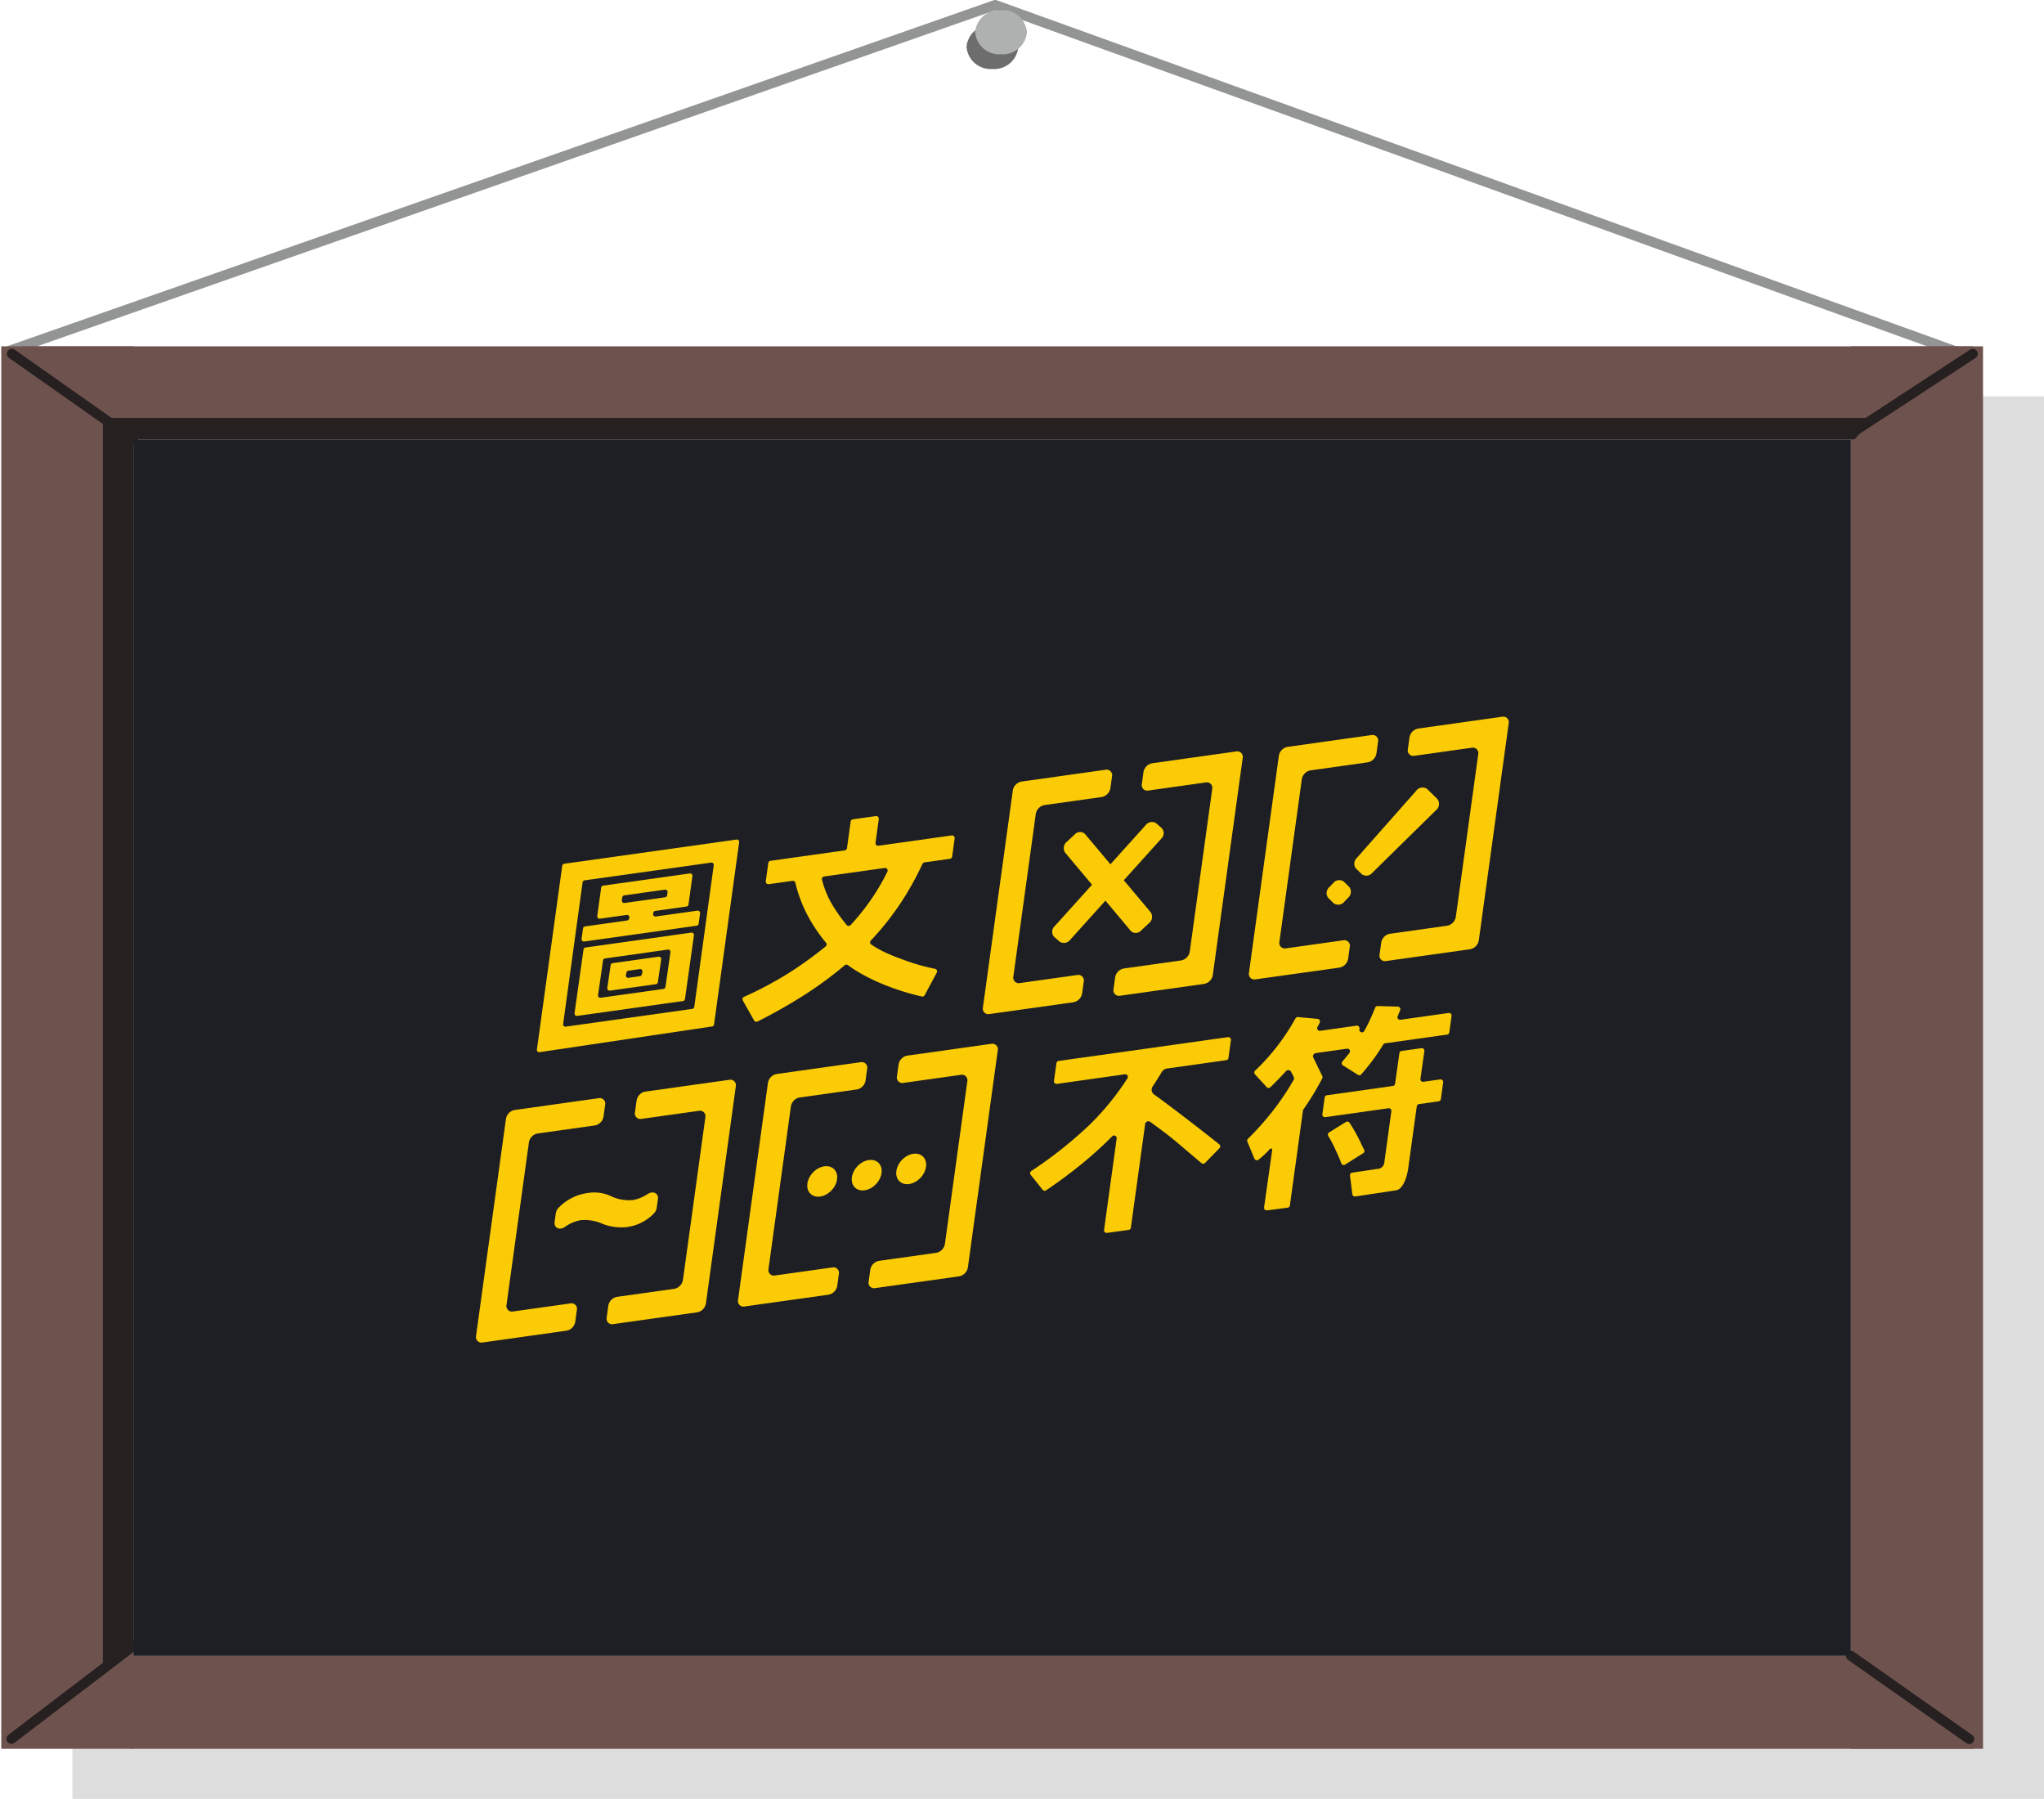
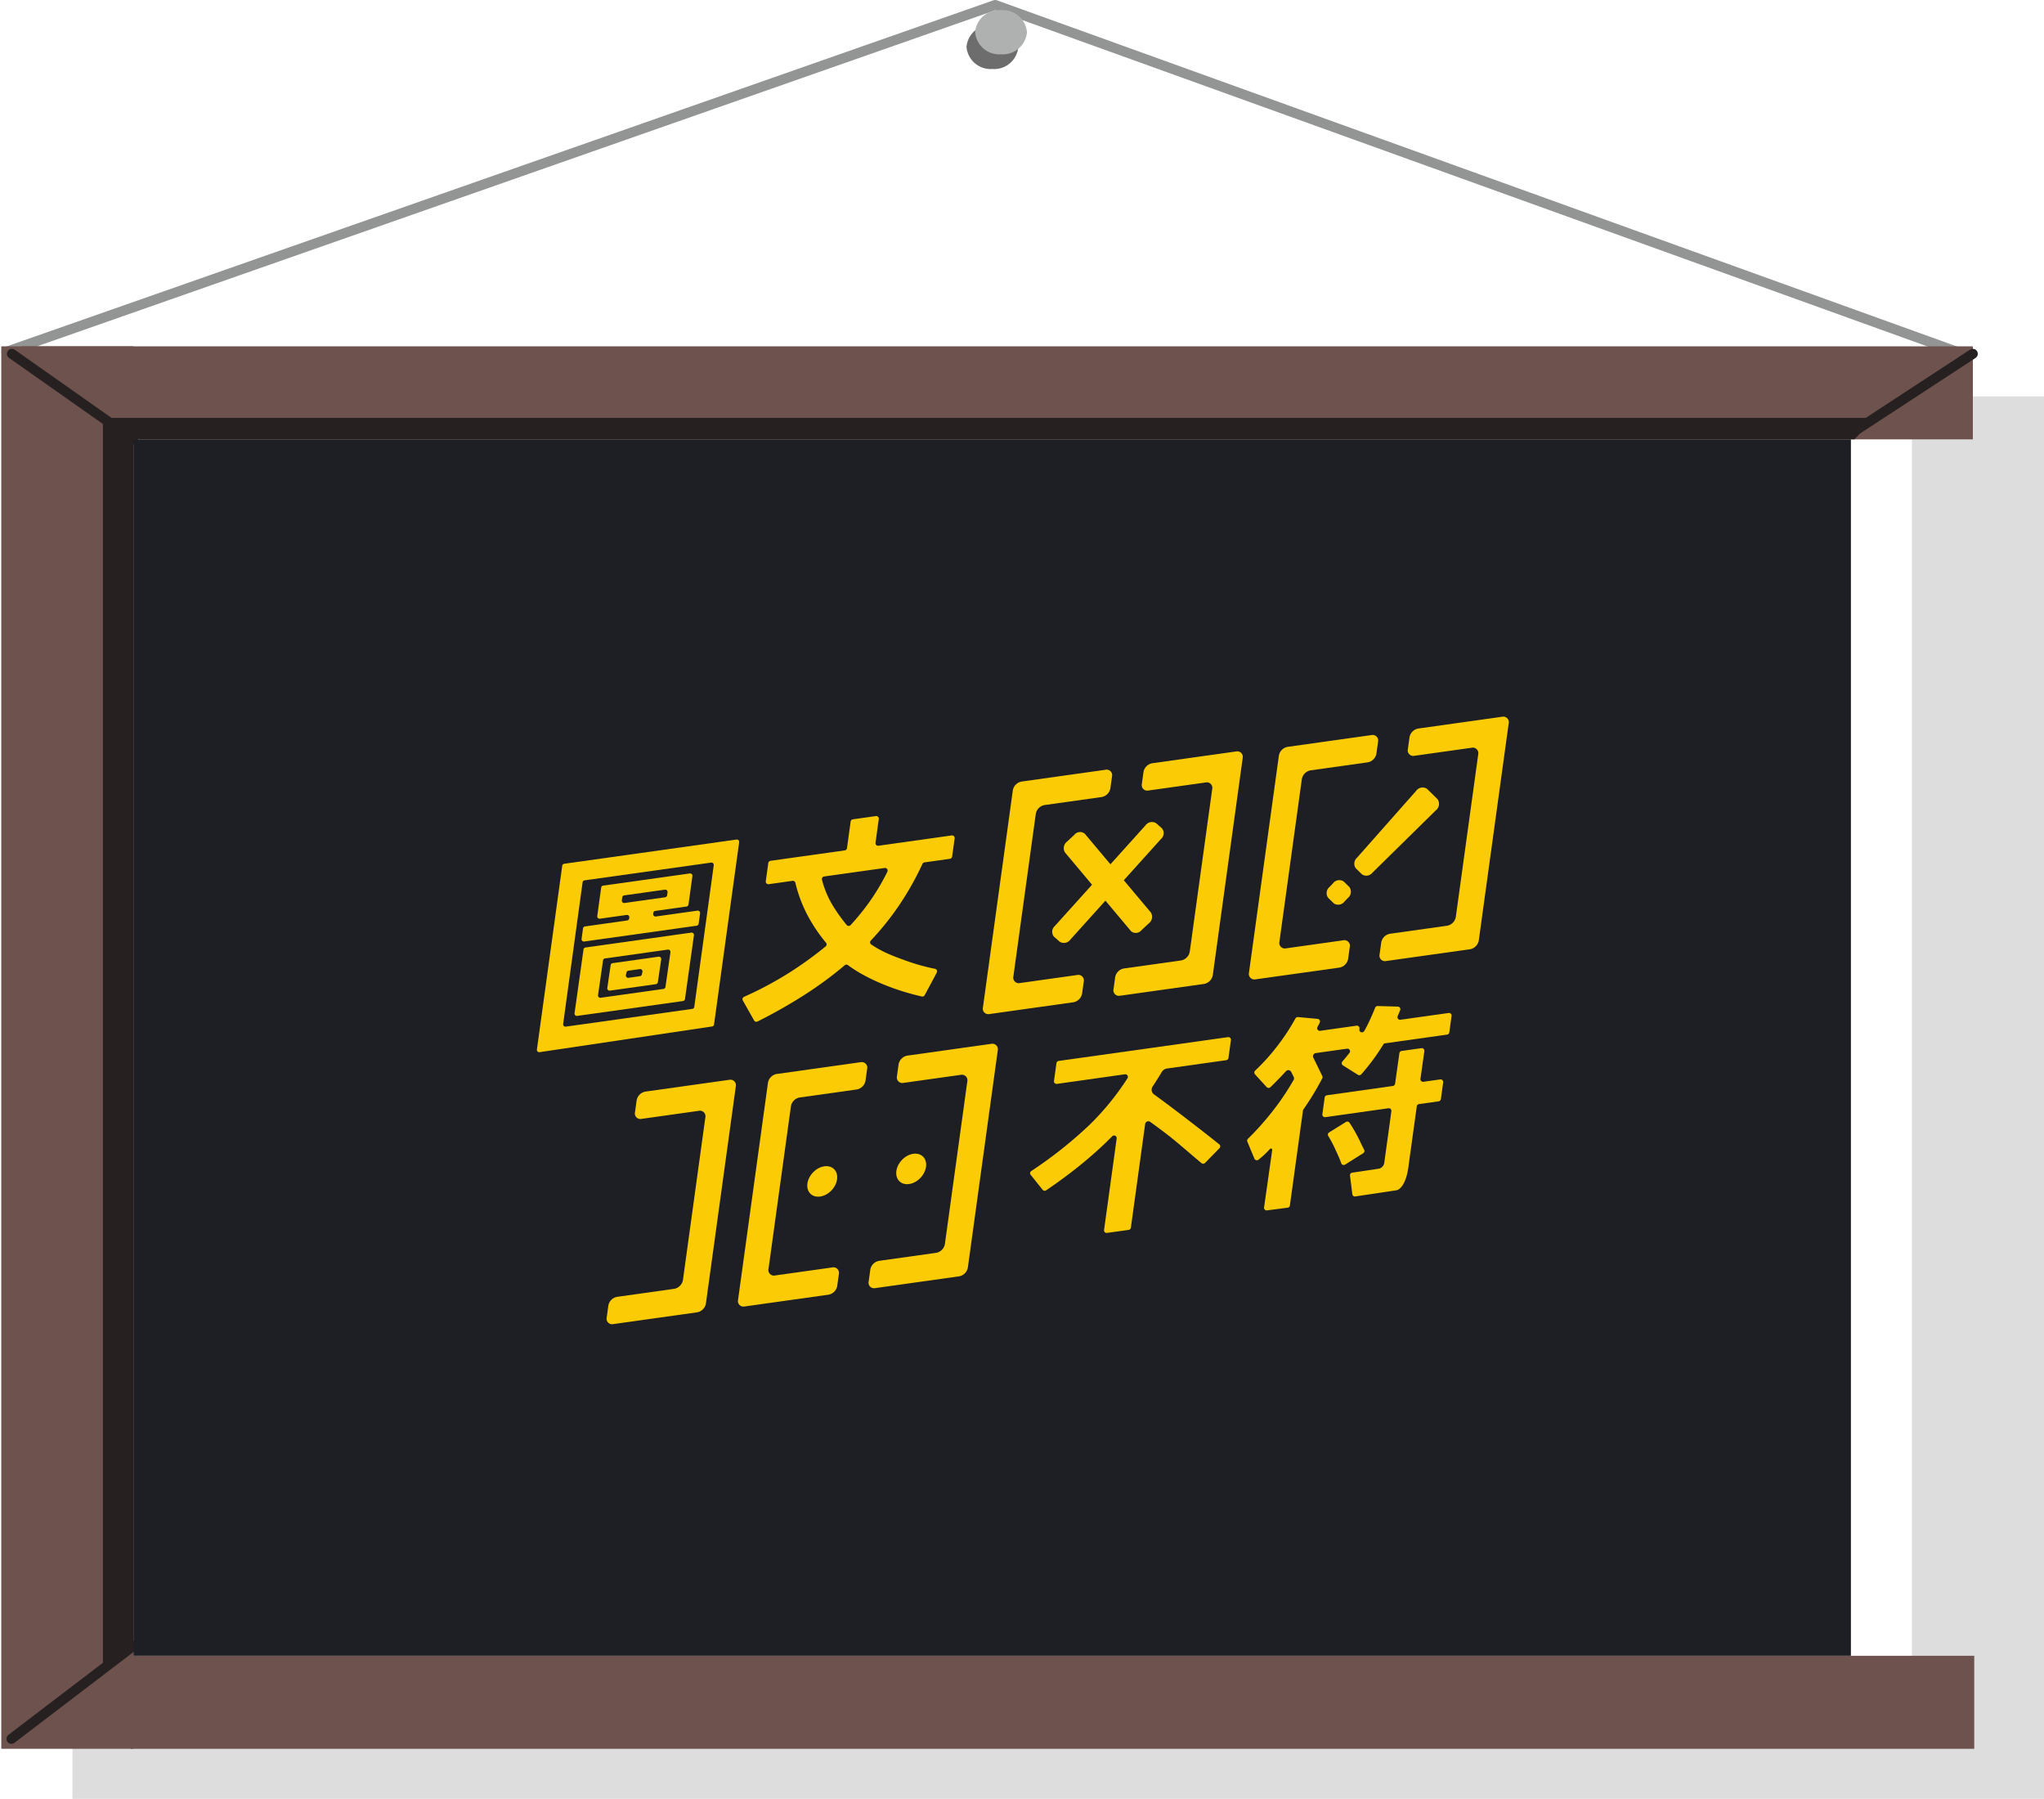
<svg xmlns="http://www.w3.org/2000/svg" width="205.127" height="180.5" viewBox="0 0 205.127 180.5">
  <g id="home_brand_twbf" transform="translate(-1947.873 249.5)">
    <path id="Path_9538" data-name="Path 9538" d="M2050.067-244.79a2.43,2.43,0,0,1-2.6,2.213,2.43,2.43,0,0,1-2.6-2.213,2.43,2.43,0,0,1,2.6-2.214A2.43,2.43,0,0,1,2050.067-244.79Z" fill="#6d6d6d" />
    <path id="Path_9539" data-name="Path 9539" d="M1948.51-214.2l99.234-34.8,96.528,34.8" fill="none" stroke="#939494" stroke-linecap="round" stroke-linejoin="round" stroke-miterlimit="10" stroke-width="1" />
    <path id="Path_9540" data-name="Path 9540" d="M2050.933-246.266a2.431,2.431,0,0,1-2.6,2.214,2.431,2.431,0,0,1-2.6-2.214,2.43,2.43,0,0,1,2.6-2.214A2.43,2.43,0,0,1,2050.933-246.266Z" fill="#afb0b0" />
    <path id="Path_9541" data-name="Path 9541" d="M2139.741-209.723v131.39h-184.6V-69H2153V-209.723Z" fill="#ddd" />
    <rect id="Rectangle_1674" data-name="Rectangle 1674" width="9.334" height="195.821" transform="translate(2145.861 -214.749) rotate(90)" fill="#6e524e" />
    <rect id="Rectangle_1675" data-name="Rectangle 1675" width="13.259" height="140.723" transform="translate(1948 -214.749)" fill="#6e524e" />
    <path id="Path_9542" data-name="Path 9542" d="M1958.2-207.569V-82l3.06-2.525V-205.432Z" fill="#262020" />
-     <rect id="Rectangle_1676" data-name="Rectangle 1676" width="13.259" height="140.723" transform="translate(2133.622 -214.749)" fill="#6e524e" />
    <path id="Path_9543" data-name="Path 9543" d="M1961.889-205.415l-3.69-2.154H2136l-2.032,2.154Z" fill="#262020" />
    <rect id="Rectangle_1677" data-name="Rectangle 1677" width="9.334" height="185" transform="translate(2146 -83.359) rotate(90)" fill="#6e524e" />
    <line id="Line_229" data-name="Line 229" x1="12.195" y1="8.585" transform="translate(1949.064 -214)" fill="none" stroke="#262020" stroke-linecap="round" stroke-miterlimit="10" stroke-width="1" />
    <line id="Line_230" data-name="Line 230" x1="12.233" y2="8" transform="translate(2133.622 -214)" fill="none" stroke="#262020" stroke-linecap="round" stroke-miterlimit="10" stroke-width="1" />
-     <line id="Line_231" data-name="Line 231" x2="11.875" y2="8.359" transform="translate(2133.622 -83.359)" fill="none" stroke="#262020" stroke-linecap="round" stroke-miterlimit="10" stroke-width="1" />
    <line id="Line_232" data-name="Line 232" x1="12.239" y2="9.334" transform="translate(1949.02 -84.359)" fill="none" stroke="#262020" stroke-linecap="round" stroke-miterlimit="10" stroke-width="1" />
    <rect id="Rectangle_1678" data-name="Rectangle 1678" width="172.363" height="122.056" transform="translate(1961.259 -205.415)" fill="#1e1f24" />
    <g id="Group_2077" data-name="Group 2077" transform="translate(1784.302 -339.823)">
      <g id="Group_1459" data-name="Group 1459" transform="translate(211.344 162.235)">
        <g id="Group_1439" data-name="Group 1439" transform="translate(32.63 43.243)">
          <g id="Group_1436" data-name="Group 1436" transform="translate(0 1.255)">
            <ellipse id="Ellipse_103" data-name="Ellipse 103" cx="1.712" cy="1.293" rx="1.712" ry="1.293" transform="translate(0 2.505) rotate(-47.01)" fill="#fbcc05" />
          </g>
          <g id="Group_1437" data-name="Group 1437" transform="translate(4.463 0.627)">
-             <ellipse id="Ellipse_104" data-name="Ellipse 104" cx="1.712" cy="1.293" rx="1.712" ry="1.293" transform="translate(0 2.505) rotate(-47.01)" fill="#fbcc05" />
-           </g>
+             </g>
          <g id="Group_1438" data-name="Group 1438" transform="translate(8.927 0)">
            <ellipse id="Ellipse_105" data-name="Ellipse 105" cx="1.712" cy="1.293" rx="1.712" ry="1.293" transform="translate(0 2.505) rotate(-47.01)" fill="#fbcc05" />
          </g>
        </g>
        <path id="Path_8643" data-name="Path 8643" d="M456.225,205.585l-.578-.507a.79.79,0,0,0-1.065.21l-3.523,3.91-2.563-3.055a.73.73,0,0,0-1.048.087l-.743.693a.828.828,0,0,0-.209,1.086l2.717,3.238-3.734,4.145a.766.766,0,0,0-.088,1.068l.578.507a.79.79,0,0,0,1.065-.21l3.523-3.91,2.563,3.055a.731.731,0,0,0,1.048-.086l.743-.693a.827.827,0,0,0,.209-1.085L452.4,210.8l3.735-4.145A.766.766,0,0,0,456.225,205.585Z" transform="translate(-387.394 -194.387)" fill="#fbcc05" />
        <g id="Group_1441" data-name="Group 1441" transform="translate(7.877 47.731)">
          <g id="Group_1440" data-name="Group 1440">
-             <path id="Path_8644" data-name="Path 8644" d="M243.212,358.267l.118-.856a1.022,1.022,0,0,1,.3-.584,4.95,4.95,0,0,1,2.933-1.47,3.94,3.94,0,0,1,2.4.367,4.244,4.244,0,0,0,2.152.338,3.992,3.992,0,0,0,1.431-.595c.545-.353,1.114-.087,1.033.5l-.121.88a1,1,0,0,1-.27.55,4.564,4.564,0,0,1-2.7,1.379,5.171,5.171,0,0,1-2.409-.3,4.48,4.48,0,0,0-2.208-.395,3.914,3.914,0,0,0-1.639.69C243.7,359.136,243.131,358.852,243.212,358.267Z" transform="translate(-243.204 -355.298)" fill="#fbcc05" />
-           </g>
+             </g>
        </g>
        <g id="Group_1449" data-name="Group 1449" transform="translate(77.562)">
          <g id="Group_1446" data-name="Group 1446" transform="translate(7.79 7.096)">
            <g id="Group_1443" data-name="Group 1443" transform="translate(2.787)">
              <g id="Group_1442" data-name="Group 1442">
                <path id="Path_8645" data-name="Path 8645" d="M568.611,199.649l-.6-.585a.787.787,0,0,1,.1-1.059l5.941-6.715a.793.793,0,0,1,1.109-.2l1.039,1.023a.811.811,0,0,1-.158,1.116l-6.383,6.276A.771.771,0,0,1,568.611,199.649Z" transform="translate(-567.852 -190.936)" fill="#fbcc05" />
              </g>
            </g>
            <g id="Group_1445" data-name="Group 1445" transform="translate(0 9.299)">
              <g id="Group_1444" data-name="Group 1444">
                <path id="Path_8646" data-name="Path 8646" d="M557.3,230.877l-.554-.543a.8.8,0,0,1,.133-1.093l.356-.371a.78.78,0,0,1,1.077-.169l.554.543a.8.8,0,0,1-.134,1.093l-.355.37A.78.78,0,0,1,557.3,230.877Z" transform="translate(-556.58 -228.55)" fill="#fbcc05" />
              </g>
            </g>
          </g>
          <g id="Group_1447" data-name="Group 1447" transform="translate(13.107)">
            <path id="Path_8647" data-name="Path 8647" d="M587.18,185.568l-8.433,1.185a.554.554,0,0,1-.653-.668l.163-1.184a1.084,1.084,0,0,1,.866-.882l5.753-.809a1.084,1.084,0,0,0,.867-.882l2.248-16.309a.554.554,0,0,0-.653-.668l-5.753.809a.554.554,0,0,1-.653-.668l.163-1.184a1.085,1.085,0,0,1,.867-.882l8.434-1.185a.554.554,0,0,1,.653.668l-3,21.776A1.084,1.084,0,0,1,587.18,185.568Z" transform="translate(-578.086 -162.235)" fill="#fbcc05" />
          </g>
          <g id="Group_1448" data-name="Group 1448" transform="translate(0 1.842)">
            <path id="Path_8648" data-name="Path 8648" d="M534.164,193.019,525.73,194.2a.554.554,0,0,1-.653-.668l3-21.776a1.084,1.084,0,0,1,.867-.882l8.433-1.185a.554.554,0,0,1,.653.668l-.163,1.184a1.084,1.084,0,0,1-.866.882l-5.753.808a1.085,1.085,0,0,0-.867.882l-2.248,16.309a.554.554,0,0,0,.653.668l5.753-.808a.554.554,0,0,1,.653.668l-.163,1.184A1.084,1.084,0,0,1,534.164,193.019Z" transform="translate(-525.07 -169.686)" fill="#fbcc05" />
          </g>
        </g>
        <g id="Group_1452" data-name="Group 1452" transform="translate(50.863 3.482)">
          <g id="Group_1450" data-name="Group 1450" transform="translate(13.107)">
            <path id="Path_8649" data-name="Path 8649" d="M479.185,199.653l-8.434,1.185a.554.554,0,0,1-.653-.668l.163-1.184a1.084,1.084,0,0,1,.867-.882l5.753-.808a1.085,1.085,0,0,0,.867-.882L480,180.106a.554.554,0,0,0-.653-.668l-5.753.808a.554.554,0,0,1-.653-.668l.163-1.184a1.085,1.085,0,0,1,.867-.882l8.434-1.185a.554.554,0,0,1,.653.668l-3,21.776A1.084,1.084,0,0,1,479.185,199.653Z" transform="translate(-470.091 -176.32)" fill="#fbcc05" />
          </g>
          <g id="Group_1451" data-name="Group 1451" transform="translate(0 1.842)">
            <path id="Path_8650" data-name="Path 8650" d="M426.169,207.1l-8.434,1.185a.554.554,0,0,1-.653-.668l3-21.776a1.085,1.085,0,0,1,.867-.882l8.434-1.185a.554.554,0,0,1,.653.668l-.163,1.184a1.084,1.084,0,0,1-.867.882l-5.753.808a1.084,1.084,0,0,0-.867.882l-2.248,16.309a.554.554,0,0,0,.653.668l5.753-.808a.554.554,0,0,1,.653.668l-.163,1.184A1.084,1.084,0,0,1,426.169,207.1Z" transform="translate(-417.075 -183.771)" fill="#fbcc05" />
          </g>
        </g>
        <g id="Group_1455" data-name="Group 1455" transform="translate(26.288 32.82)">
          <g id="Group_1453" data-name="Group 1453" transform="translate(13.107)">
            <path id="Path_8651" data-name="Path 8651" d="M379.786,318.318l-8.434,1.185a.554.554,0,0,1-.653-.668l.163-1.184a1.085,1.085,0,0,1,.867-.882l5.753-.808a1.084,1.084,0,0,0,.867-.882l2.248-16.309a.554.554,0,0,0-.653-.668l-5.753.808a.554.554,0,0,1-.653-.668l.163-1.184a1.084,1.084,0,0,1,.867-.882L383,294.993a.554.554,0,0,1,.653.668l-3,21.776A1.084,1.084,0,0,1,379.786,318.318Z" transform="translate(-370.691 -294.985)" fill="#fbcc05" />
          </g>
          <g id="Group_1454" data-name="Group 1454" transform="translate(0 1.842)">
            <path id="Path_8652" data-name="Path 8652" d="M326.769,325.769l-8.433,1.185a.554.554,0,0,1-.653-.668l3-21.776a1.084,1.084,0,0,1,.867-.882l8.434-1.185a.554.554,0,0,1,.653.668l-.163,1.184a1.085,1.085,0,0,1-.867.882l-5.753.808a1.084,1.084,0,0,0-.867.882l-2.248,16.309a.554.554,0,0,0,.653.668l5.753-.808a.554.554,0,0,1,.653.668l-.163,1.184A1.083,1.083,0,0,1,326.769,325.769Z" transform="translate(-317.675 -302.436)" fill="#fbcc05" />
          </g>
        </g>
        <g id="Group_1458" data-name="Group 1458" transform="translate(0 36.431)">
          <g id="Group_1456" data-name="Group 1456" transform="translate(13.107)">
-             <path id="Path_8653" data-name="Path 8653" d="M273.455,332.924l-8.434,1.185a.554.554,0,0,1-.653-.668l.163-1.184a1.084,1.084,0,0,1,.867-.882l5.753-.808a1.085,1.085,0,0,0,.867-.882l2.248-16.309a.554.554,0,0,0-.653-.668l-5.753.808a.554.554,0,0,1-.653-.668l.163-1.184a1.085,1.085,0,0,1,.867-.882l8.433-1.185a.555.555,0,0,1,.653.668l-3,21.776A1.084,1.084,0,0,1,273.455,332.924Z" transform="translate(-264.361 -309.591)" fill="#fbcc05" />
+             <path id="Path_8653" data-name="Path 8653" d="M273.455,332.924l-8.434,1.185a.554.554,0,0,1-.653-.668l.163-1.184a1.084,1.084,0,0,1,.867-.882l5.753-.808a1.085,1.085,0,0,0,.867-.882l2.248-16.309a.554.554,0,0,0-.653-.668l-5.753.808a.554.554,0,0,1-.653-.668l.163-1.184a1.085,1.085,0,0,1,.867-.882l8.433-1.185a.555.555,0,0,1,.653.668l-3,21.776A1.084,1.084,0,0,1,273.455,332.924" transform="translate(-264.361 -309.591)" fill="#fbcc05" />
          </g>
          <g id="Group_1457" data-name="Group 1457" transform="translate(0 1.842)">
-             <path id="Path_8654" data-name="Path 8654" d="M220.438,340.375,212,341.561a.554.554,0,0,1-.653-.668l3-21.776a1.085,1.085,0,0,1,.867-.882l8.434-1.185a.554.554,0,0,1,.653.668l-.163,1.184a1.085,1.085,0,0,1-.867.882l-5.753.808a1.084,1.084,0,0,0-.867.882l-2.248,16.309a.554.554,0,0,0,.653.668l5.753-.808a.554.554,0,0,1,.653.668l-.163,1.184A1.084,1.084,0,0,1,220.438,340.375Z" transform="translate(-211.344 -317.042)" fill="#fbcc05" />
-           </g>
+             </g>
        </g>
      </g>
      <path id="Path_8655" data-name="Path 8655" d="M474.008,312.935" transform="translate(-197.725 -113.442)" fill="#fbcc05" />
      <g id="Group_1461" data-name="Group 1461" transform="translate(217.451 174.562)">
        <path id="Path_8656" data-name="Path 8656" d="M253.621,230.852a.235.235,0,0,0,.2-.2l2.521-18.29a.235.235,0,0,0-.266-.265l-17.29,2.43a.235.235,0,0,0-.2.2l-2.541,18.438a.235.235,0,0,0,.266.265ZM240.83,216.189l12.695-1.779a.235.235,0,0,1,.266.265l-1.953,14.214a.235.235,0,0,1-.2.2l-12.695,1.78a.235.235,0,0,1-.266-.265l1.953-14.214A.235.235,0,0,1,240.83,216.189Z" transform="translate(-236.043 -212.095)" fill="#fbcc05" />
        <path id="Path_8657" data-name="Path 8657" d="M261.568,229.612l3.134-.441a.235.235,0,0,0,.2-.2l.393-2.854a.235.235,0,0,0-.266-.265l-8.69,1.221a.235.235,0,0,0-.2.2l-.393,2.854a.235.235,0,0,0,.266.265l2.686-.378a.235.235,0,0,1,.266.265l-.012.09a.235.235,0,0,1-.2.2l-4.235.6a.235.235,0,0,0-.2.2l-.144,1.047a.235.235,0,0,0,.266.265l11.281-1.585a.236.236,0,0,0,.2-.2l.144-1.046a.235.235,0,0,0-.266-.265l-4.177.587a.235.235,0,0,1-.266-.265l.012-.09A.235.235,0,0,1,261.568,229.612Zm-3.355-1.061.042-.3a.235.235,0,0,1,.2-.2l4.08-.573a.235.235,0,0,1,.266.265l-.042.3a.235.235,0,0,1-.2.2l-4.08.574A.235.235,0,0,1,258.213,228.551Z" transform="translate(-249.688 -222.449)" fill="#fbcc05" />
        <g id="Group_1460" data-name="Group 1460" transform="translate(3.776 9.334)">
          <path id="Path_8658" data-name="Path 8658" d="M264.878,263.048l4.608-.648a.235.235,0,0,0,.2-.2l.336-2.29a.235.235,0,0,0-.266-.265l-4.607.647a.235.235,0,0,0-.2.2l-.336,2.29A.235.235,0,0,0,264.878,263.048Zm1.854-2,1.144-.161a.235.235,0,0,1,.266.265l-.055.249a.236.236,0,0,1-.2.2l-1.144.161a.235.235,0,0,1-.266-.265l.055-.249A.235.235,0,0,1,266.731,261.05Z" transform="translate(-261.323 -257.222)" fill="#fbcc05" />
          <path id="Path_8659" data-name="Path 8659" d="M262.2,256.721a.235.235,0,0,0,.2-.2l.9-6.4a.235.235,0,0,0-.266-.265l-10.616,1.492a.235.235,0,0,0-.2.2l-.9,6.4a.235.235,0,0,0,.266.265Zm-7.824-4.275,6.3-.886a.235.235,0,0,1,.266.265l-.5,3.481a.235.235,0,0,1-.2.2l-6.3.886a.235.235,0,0,1-.266-.265l.5-3.481A.235.235,0,0,1,254.375,252.445Z" transform="translate(-251.315 -249.85)" fill="#fbcc05" />
        </g>
      </g>
      <path id="Path_8660" data-name="Path 8660" d="M335.881,217.115c-.639-.232-1.289-.468-1.931-.761a10.306,10.306,0,0,1-1.532-.857.261.261,0,0,1-.039-.395,28.224,28.224,0,0,0,2.8-3.476,29.92,29.92,0,0,0,2.383-4.217.262.262,0,0,1,.2-.149l2.553-.359a.262.262,0,0,0,.224-.224l.251-1.82a.262.262,0,0,0-.3-.3l-7.339,1.032a.262.262,0,0,1-.3-.3l.327-2.374a.262.262,0,0,0-.3-.3l-2.3.324a.263.263,0,0,0-.223.224l-.368,2.669a.262.262,0,0,1-.224.224l-7.451,1.047a.262.262,0,0,0-.223.224l-.251,1.819a.262.262,0,0,0,.3.3l2.38-.335a.263.263,0,0,1,.29.2,13.779,13.779,0,0,0,1.353,3.5,16.118,16.118,0,0,0,1.721,2.51.261.261,0,0,1-.034.368,38.14,38.14,0,0,1-3.539,2.569,36.18,36.18,0,0,1-4.654,2.492.263.263,0,0,0-.123.366l1.131,2a.264.264,0,0,0,.349.108,52.09,52.09,0,0,0,4.7-2.664,37.446,37.446,0,0,0,4.049-2.979.259.259,0,0,1,.324-.01,13.088,13.088,0,0,0,1.486.946,19.573,19.573,0,0,0,1.93.927q1.01.421,2.067.752.968.3,1.929.52a.264.264,0,0,0,.276-.111l1.214-2.267a.262.262,0,0,0-.169-.4A20.511,20.511,0,0,1,335.881,217.115Zm-5.531-3.563a.263.263,0,0,1-.394-.01,16.946,16.946,0,0,1-1.407-1.969A9.624,9.624,0,0,1,327.476,209a.263.263,0,0,1,.218-.326l6.076-.854a.263.263,0,0,1,.27.379,22.494,22.494,0,0,1-1.758,2.967A23.884,23.884,0,0,1,330.35,213.553Z" transform="translate(-81.416 -30.405)" fill="#fbcc05" />
      <path id="Path_8661" data-name="Path 8661" d="M456.09,292.294l-16.981,2.387a.262.262,0,0,0-.224.224l-.245,1.777a.262.262,0,0,0,.3.3l6.819-.963a.263.263,0,0,1,.256.4,26.611,26.611,0,0,1-3.858,4.722,42.349,42.349,0,0,1-5.8,4.589.262.262,0,0,0-.076.356l1.2,1.5a.264.264,0,0,0,.371.077q2.1-1.425,3.82-2.855,1.5-1.242,2.814-2.571a.262.262,0,0,1,.444.221l-1.265,9.176a.262.262,0,0,0,.3.3l2.166-.3a.262.262,0,0,0,.223-.224l1.433-10.394a.324.324,0,0,1,.511-.219c.785.565,1.688,1.233,2.384,1.806.919.756,1.733,1.475,2.744,2.318a.269.269,0,0,0,.367,0l1.452-1.484a.262.262,0,0,0-.022-.389c-2.015-1.612-5-3.9-6.545-5.008a.578.578,0,0,1-.144-.791c.328-.489.613-.943.916-1.452a.746.746,0,0,1,.537-.358l5.937-.834a.262.262,0,0,0,.224-.224l.245-1.777A.263.263,0,0,0,456.09,292.294Z" transform="translate(-169.294 -97.903)" fill="#fbcc05" />
      <g id="Group_1462" data-name="Group 1462" transform="translate(288.725 191.268)">
        <path id="Path_8662" data-name="Path 8662" d="M560.767,329.4q-.181-.346-.327-.661-.191-.411-.387-.78t-.416-.734q-.159-.264-.34-.536a.263.263,0,0,0-.357-.076l-1.688,1.048a.263.263,0,0,0-.082.364,12.047,12.047,0,0,1,.732,1.394c.19.414.4.857.569,1.335a.262.262,0,0,0,.387.136l1.817-1.145A.263.263,0,0,0,560.767,329.4Z" transform="translate(-549.022 -314.979)" fill="#fbcc05" />
        <path id="Path_8663" data-name="Path 8663" d="M566.72,299.927l-1.674.236a.263.263,0,0,1-.3-.3l.392-2.771a.262.262,0,0,0-.3-.3l-1.981.277a.262.262,0,0,0-.223.224l-.433,3.067a.263.263,0,0,1-.224.224l-6.619.933a.263.263,0,0,0-.224.224l-.23,1.671a.262.262,0,0,0,.3.3l6.324-.892a.262.262,0,0,1,.3.3l-.711,5.163a.708.708,0,0,1-.5.593l-2.674.4a.263.263,0,0,0-.267.3l.234,1.868a.263.263,0,0,0,.268.229l4.2-.632s.937-.156,1.2-2.638l.8-5.778a.263.263,0,0,1,.224-.224l1.969-.277a.263.263,0,0,0,.224-.224l.23-1.671A.263.263,0,0,0,566.72,299.927Z" transform="translate(-547.35 -292.562)" fill="#fbcc05" />
        <path id="Path_8664" data-name="Path 8664" d="M544.557,280.366l-4.832.679a.263.263,0,0,1-.277-.364q.056-.131.108-.258.066-.163.139-.332a.263.263,0,0,0-.233-.367l-2.023-.056a.261.261,0,0,0-.251.165q-.237.606-.614,1.416-.208.448-.482.926a.263.263,0,0,1-.489-.166l.01-.069a.262.262,0,0,0-.3-.3l-3.646.513a.262.262,0,0,1-.266-.387q.119-.22.223-.434a.263.263,0,0,0-.213-.376l-1.968-.181a.26.26,0,0,0-.252.135,21.746,21.746,0,0,1-1.816,2.764,20.705,20.705,0,0,1-2.234,2.478.261.261,0,0,0-.014.367L526.3,287.8a.262.262,0,0,0,.375.013q.658-.635,1.349-1.377l.21-.229a.322.322,0,0,1,.526.07l.252.5a.323.323,0,0,1-.009.311,26.392,26.392,0,0,1-1.482,2.3,28.391,28.391,0,0,1-3.1,3.6.262.262,0,0,0-.064.278l.71,1.709a.271.271,0,0,0,.429.1A9.446,9.446,0,0,0,526.638,294a.128.128,0,0,1,.217.108l-.067.49-.747,5.272a.262.262,0,0,0,.3.3l2.066-.269a.263.263,0,0,0,.224-.224l1.312-9.522a.255.255,0,0,1,.044-.113,27.867,27.867,0,0,0,1.892-3.119.261.261,0,0,0,.006-.228h0l-.9-1.845a.323.323,0,0,1,.245-.462l1.587-.223,1.549-.218a.263.263,0,0,1,.245.422q-.344.441-.711.86a.261.261,0,0,0,.056.394l1.5.944a.265.265,0,0,0,.339-.048A21.064,21.064,0,0,0,538,283.531a.259.259,0,0,1,.186-.123l.428-.06,2.8-.393,2.991-.42a.263.263,0,0,0,.224-.224l.227-1.65A.262.262,0,0,0,544.557,280.366Z" transform="translate(-524.337 -279.667)" fill="#fbcc05" />
      </g>
    </g>
  </g>
</svg>